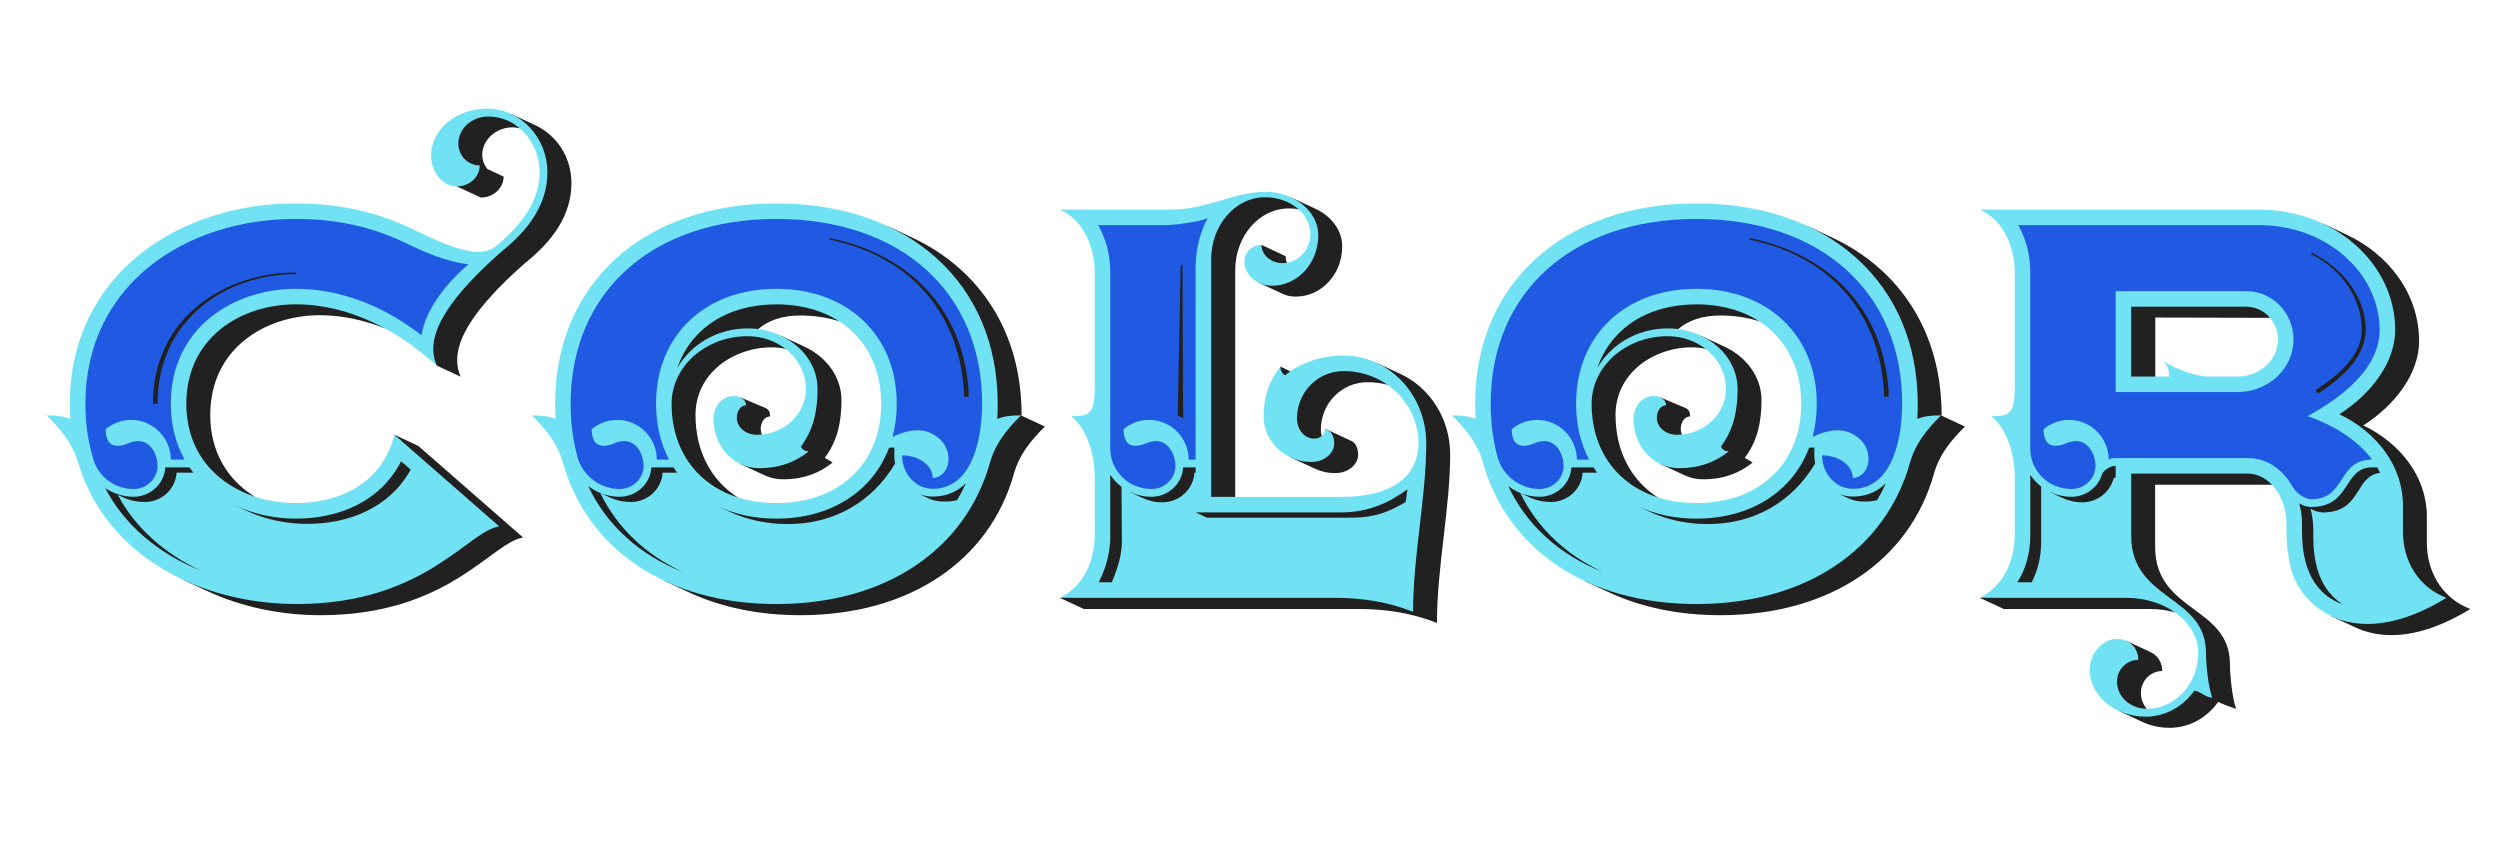
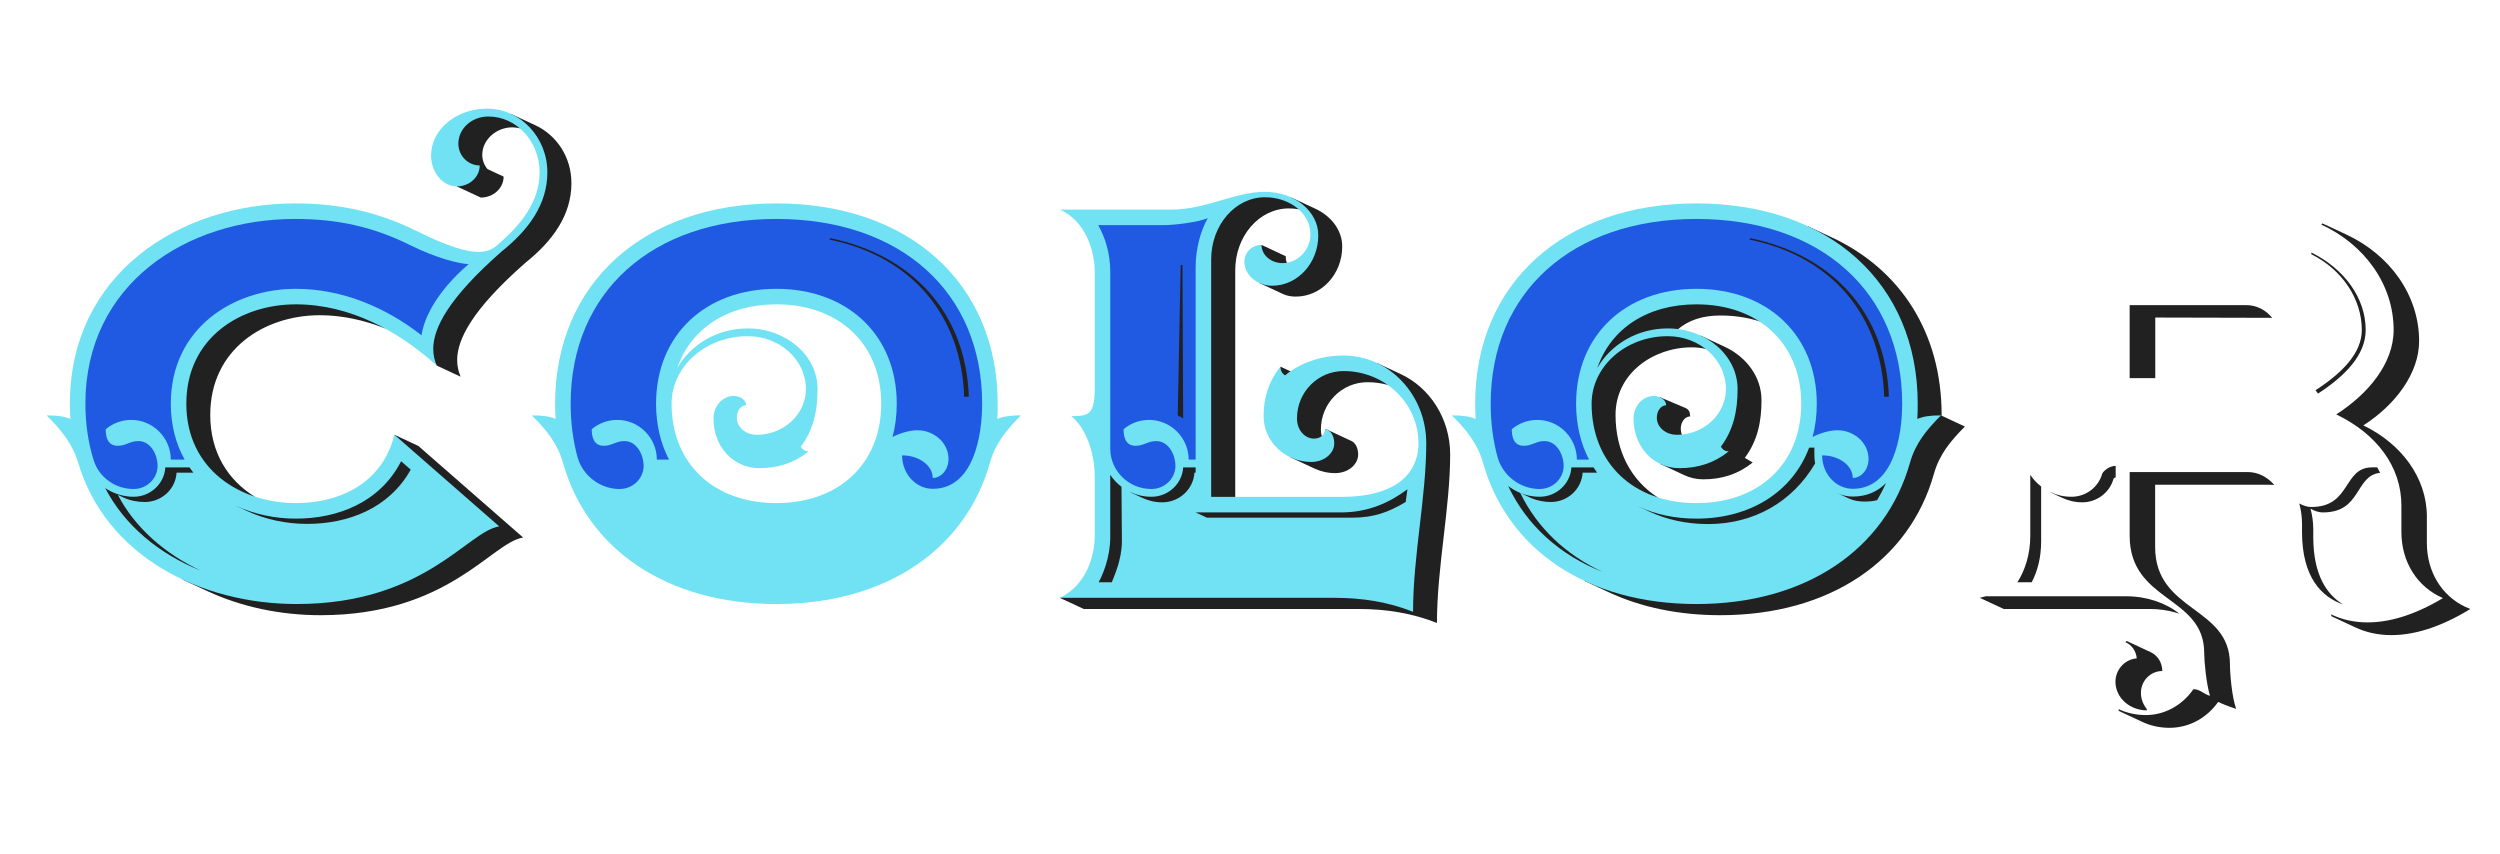
<svg xmlns="http://www.w3.org/2000/svg" version="1.1" width="3220" height="1100" id="svg2">
  <defs />
  <g id="Out1">
    <path d="M608.61 96.91l30.81 14.359c27.311 12.73 46.58 40.73 46.58 74.731c0 41 -24.19 74.38 -59.19 102.38c-68.909 60.47 -87.98 98.89 -87.98 125.45c0 8.14 1.79 15.17 4.479 21.37l-30.81 -14.37l-4.48 -6.61 c-1.14 -4.279 -2 -8.859 -2 -14.75c0 -27.609 19.98 -66.47 88.981 -127.47v0c35 -28 58 -59.69 58 -100c0 -34.07 -20.13 -63.08 -48.54 -74.64zM538.42 188.09c12.23 -0.02 25.92 -7.8 27.36 -23.07 c-15.12 -1.34 -27.42 -14.119 -27.44 -30.039c0.021 -20.53 18.66 -36.98 40.66 -36.98c17 0 32.22 6.73 44.1 17.76l-3.63 -0.54c-2.189 -0.52 -6.47 -1.22 -9.47 -1.22 c-21 0 -38.82 16.08 -38.84 35.36c0 7.05 2.55 13.479 6.75 18.42l20.76 9.689c0 14.891 -13.19 26.98 -29.42 26.98l-30.83 -14.36v-2zM445.11 372.67c-26.11 -10.229 -54.11 -16.67 -83.11 -16.67 c-71 0 -141.19 43.38 -141.19 128.38c0 49.17 23.44 84.29 56.96 105.17l2.37 2.83c-51.12 -15.96 -92.14 -56.92 -92.14 -122.38c0 -86.28 71.28 -130 143 -130c43.89 0 84.01 13.52 118.94 33.1zM458 510l30.83 14.36l134.979 118 c-40.67 6.12 -95.859 100.02 -260.979 100.02c-50.92 0 -101.6 -10.44 -146.08 -31.189l-30.81 -14.381l-3.301 -3.77c45.17 21.92 97.101 32.96 149.36 32.96c159.45 0 214.22 -87.39 256.69 -99.12 c-25.921 -22.66 -116.62 -101.93 -129.57 -113.26z " id="Out1-00c100" transform="translate(50,50)" style=" fill:#212121;" />
-     <path d="M336.73 399.33c-5.75 -1.28 -11.75 -1.95 -17.921 -1.95c-49.44 0 -98 33.63 -98 87c0 46.94 20.181 84.311 54.351 106.28l1.859 2.68c-54.85 -16.37 -89.019 -61.75 -89.019 -123.34c0 -49.31 44.97 -89 100 -89 c20.19 0 38.62 7.09 52.39 18.71zM306.8 511.66c-2.24 0.229 -4.8 0.34 -6.8 0.34c-16 0 -28 -10.7 -28 -24c0 -5.56 2.73 -15.7 11.78 -17.78c-0.851 -2.93 -3.431 -5.529 -7.09 -6.989l1.029 -1.761 l33.19 13.99c4.53 2.12 5.899 5.61 5.899 9.92v1c-6.619 0 -12 7.16 -12 16c0 2.561 0.5 5.021 1.44 7.32zM330.56 382.27l30.82 14.351c28.23 13.17 47.43 39.04 47.43 68.76c0 28 -5.149 52.49 -21.529 74.32 l10.2 6c-18.52 14.89 -39.48 21.68 -63.671 21.68c-8.699 0 -16.899 -1.88 -24.29 -5.32l-30.819 -14.369l-1.681 -3.07c7.761 4.12 16.58 6.38 25.98 6.38c22.28 0 41.39 -5.69 58.8 -18.45 c-3.71 -1.41 -5.43 -3.46 -7.74 -7.35c15.41 -20.851 21.94 -42.55 21.94 -74.2c0 -28.99 -18.93 -54.39 -46.86 -67.19zM299.14 375.6c-3.649 -0.399 -7.14 -0.6 -11.14 -0.6 c-38 0 -71.91 20.26 -88.94 49.98c-1.81 -0.83 -1.449 -0.66 -3.619 -1.641c17.609 -51.42 65.449 -83.34 129.56 -83.34c33.64 0 62.7 8.7 85.28 24.34l-4.62 -0.62 c-15.08 -4.81 -31.79 -7.359 -49.851 -7.359c-24.05 0.02 -41.29 6.58 -54.369 17.5zM181.21 696.24c40.88 19.279 89.43 29.77 143.79 29.779c140.36 -0.02 242.08 -69.899 273.14 -180.68 c6.67 -23.55 19.351 -40.149 37.02 -58.28c-15.79 0.45 -23.641 3.431 -27.86 5.44c0.29 -3.49 0.7 -9 0.7 -22.5c0 -105.2 -52.71 -186.19 -140.42 -226.92l1.11 -1.63l30.81 14.38 c88.16 41.11 141.31 122.7 141.31 228.53v1.029l30 13.99c-19 19 -32.98 36.39 -39.92 60.87c-31.34 111.72 -134.08 182.13 -275.08 182.13c-54.109 0 -102.55 -10.38 -143.5 -29.46l-30.81 -14.37z " id="Out1-00o101" transform="translate(675,50)" style=" fill:#212121;" />
    <path d="M327.55 328.73l-30.819 -14.351l0.1 -2.17c4.9 2.43 10.59 3.83 16.689 3.84c31.561 -0.02 57.431 -28.1 57.431 -62.99c0 -20.09 -13.74 -37.88 -34.24 -47.17l1.59 -1.47l30.811 14.36 c20.699 9.66 34.659 27.85 34.659 48.66c0 35.859 -26.77 64.56 -59.77 64.56c-6 0 -11.45 -0.93 -16.45 -3.27zM47.89 718h346.11c39.61 0 71.33 6.54 99.019 17.09c0.5 -71.12 16.98 -146.479 16.98 -214.09 c0 -45.77 -26.06 -85.019 -63.18 -102.05l1.43 -1.54l30.81 14.359c37.52 17.5 63.75 57.33 63.75 103.61c0 69 -17 144.66 -17 217c-31.75 -12.58 -65.079 -18 -101 -18.02h-354l-30.81 -14.36zM338.58 429.62 c-2.9 1.979 -5.64 4.08 -8.22 6.29c-3.74 -2.24 -6.181 -4.69 -7.471 -8.72l1.271 -4.96l12.859 6zM336 536.31c8.33 4.271 17.86 6.69 28 6.69c15 0 27.5 -10.21 27.5 -22.09 c0 -7.59 -3.28 -13.96 -8.17 -15.72l-1.83 -2.271c1.23 0 2.44 0.28 3.56 0.811l30.82 14.359c4.89 2.28 8.43 9.13 8.43 17.19c0 13.3 -13.199 24.1 -29.5 24.1 c-9.609 0 -18.68 -2.13 -26.79 -5.91l-30.819 -14.38zM379 513.04c-2.64 2.38 -7 3.96 -12 3.96c-13 0 -23.5 -12.21 -23.5 -28.09c0 -35.08 27.88 -62.98 62 -63c23.24 0.01 44.64 7.8 61.5 20.84l-4.83 -1.08 c-8.229 -2.2 -16.91 -3.39 -25.86 -3.39c-33 0 -60 27 -60 61c0 2.95 0.391 5.739 1.11 8.33zM266 592h-33v-308c0 -45 31.72 -81.94 71.28 -81.94c19.16 0 36.41 7.28 47.55 18.75l-4.28 -1.29 c-4.02 -0.699 -8.18 -1.079 -12.46 -1.079c-38.23 0 -69.09 35.56 -69.09 79.56v294zM332.52 288.45l0.211 2.319l-5.841 0.141c-11.59 0 -27.27 -7.641 -29 -23.41l1.91 -2.09l31.2 14.59 c0 3 0.3 5.76 1.52 8.45z " id="Out1-00l102" transform="translate(1325,50)" style=" fill:#212121;" />
    <path d="M336.73 399.33c-5.75 -1.28 -11.75 -1.95 -17.921 -1.95c-49.44 0 -98 33.63 -98 87c0 46.94 20.181 84.311 54.351 106.28l1.859 2.68c-54.85 -16.37 -89.019 -61.75 -89.019 -123.34c0 -49.31 44.97 -89 100 -89 c20.19 0 38.62 7.09 52.39 18.71zM306.8 511.66c-2.24 0.229 -4.8 0.34 -6.8 0.34c-16 0 -28 -10.7 -28 -24c0 -5.56 2.73 -15.7 11.78 -17.78c-0.851 -2.93 -3.431 -5.529 -7.09 -6.989l1.029 -1.761 l33.19 13.99c4.53 2.12 5.899 5.61 5.899 9.92v1c-6.619 0 -12 7.16 -12 16c0 2.561 0.5 5.021 1.44 7.32zM330.56 382.27l30.82 14.351c28.23 13.17 47.43 39.04 47.43 68.76c0 28 -5.149 52.49 -21.529 74.32 l10.2 6c-18.52 14.89 -39.48 21.68 -63.671 21.68c-8.699 0 -16.899 -1.88 -24.29 -5.32l-30.819 -14.369l-1.681 -3.07c7.761 4.12 16.58 6.38 25.98 6.38c22.28 0 41.39 -5.69 58.8 -18.45 c-3.71 -1.41 -5.43 -3.46 -7.74 -7.35c15.41 -20.851 21.94 -42.55 21.94 -74.2c0 -28.99 -18.93 -54.39 -46.86 -67.19zM299.14 375.6c-3.649 -0.399 -7.14 -0.6 -11.14 -0.6 c-38 0 -71.91 20.26 -88.94 49.98c-1.81 -0.83 -1.449 -0.66 -3.619 -1.641c17.609 -51.42 65.449 -83.34 129.56 -83.34c33.64 0 62.7 8.7 85.28 24.34l-4.62 -0.62 c-15.08 -4.81 -31.79 -7.359 -49.851 -7.359c-24.05 0.02 -41.29 6.58 -54.369 17.5zM181.21 696.24c40.88 19.279 89.43 29.77 143.79 29.779c140.36 -0.02 242.08 -69.899 273.14 -180.68 c6.67 -23.55 19.351 -40.149 37.02 -58.28c-15.79 0.45 -23.641 3.431 -27.86 5.44c0.29 -3.49 0.7 -9 0.7 -22.5c0 -105.2 -52.71 -186.19 -140.42 -226.92l1.11 -1.63l30.81 14.38 c88.16 41.11 141.31 122.7 141.31 228.53v1.029l30 13.99c-19 19 -32.98 36.39 -39.92 60.87c-31.34 111.72 -134.08 182.13 -275.08 182.13c-54.109 0 -102.55 -10.38 -143.5 -29.46l-30.81 -14.37z " id="Out1-00o103" transform="translate(1860,50)" style=" fill:#212121;" />
    <path d="M255.22 864.95c-22.239 -0.01 -40.529 -16.391 -40.529 -36.95c0.01 -14.25 10.68 -28.53 27.43 -30.03c-0.75 -9.13 -6.11 -17.189 -14.59 -20.89l1.529 -1.53l30.82 14.36 c9.33 4.359 15.12 13.63 15.12 24.359c-15.17 0.021 -27.48 12.591 -27.5 28.11c0 7.69 2.75 14.79 7.39 20.561zM492.39 741.26c13.19 6.431 28.87 10.391 46.99 10.4c27.08 -0.021 58.99 -8.55 97.15 -31.3 c-33.12 -14.37 -53.53 -46.341 -53.53 -85.36v-34c0 -50.25 -32.33 -92.54 -83.94 -117.22c40.74 -26.07 73.94 -65.27 73.94 -108.78c-0.01 -58.88 -37.76 -110.18 -93.14 -135.74l1.5 -1.51l30.81 14.37 c55.66 25.95 93.64 77.689 93.66 137.24c-0.021 40.81 -29.74 81.609 -71.86 108.55c48.95 23.59 81.84 67.39 81.84 117.47v34c0 36.3 18.5 67.78 49.78 82.37l6.22 2.61 c-39.48 24.23 -73.43 33.659 -101.619 33.659c-17.721 0 -33.16 -3.739 -46.28 -9.85l-30.82 -14.37zM419.35 574.63c-1.689 -0.16 -3.18 -0.25 -5.54 -0.25l-148 -0.02v80.019c0 84.33 96.33 75.981 96.351 150.98 c0 12.92 2.66 43.01 8 57.67c-11.97 -3.94 -17.98 -6.48 -23.18 -8.98c-14.171 20.25 -36.95 33.37 -62.641 33.391c-12.64 0 -24.53 -2.73 -34.859 -7.561l-30.811 -14.36l0.41 -2.029 c10.15 4.819 21.92 7.51 34.92 7.51c24.45 0 46.97 -12.87 61.12 -33.33c8.52 0 12.54 5.97 21.3 8.58c-4.7 -15.78 -7.42 -44.25 -7.42 -55.25c0 -74 -96 -65.12 -96 -151v-82h152 c13.27 0 25.24 6.3 34.35 16.63zM291.25 738.69c-9.97 -2.78 -20.72 -4.311 -31.94 -4.311l-188.5 -0.02l-30.81 -14.36l7.59 -2h180.91c26.8 0 51.18 8.58 68.5 22.48zM416.69 359.67l-2.881 -0.31l-147.81 -0.36 v78h-33v-94l150 -0.02c13.66 0.01 25.82 6.539 33.69 16.689z " id="Out1-00r104" transform="translate(2510,50)" style=" fill:#212121;" />
  </g>
  <g id="baza">
    <path d="M40 470c0 -167 141 -258 290 -258c55.98 0 105.59 10.31 156.5 35.52c39.54 19.58 63.56 26.98 79.68 26.98c10.07 0 17.051 -2.89 22.82 -7.5c32 -27 56 -57.13 56 -95c0 -39.71 -29.62 -71.94 -66.11 -71.94 c-21.27 0 -38.529 15.65 -38.529 34.931c0 15.51 12.319 28.1 27.5 28.1c0 14.9 -13.181 27 -29.42 27c-18.33 0 -33.21 -18.35 -33.21 -39.72c0 -33.36 32.239 -60.44 71.97 -60.44c42.95 0 77.8 36.77 77.8 82.07 c0 41.16 -24 74 -59 102c-68.9 60.48 -87.981 98.89 -87.981 125.46c0 8.14 1.78 15.16 4.48 21.37c-48.65 -43.7 -111.03 -78.83 -181.5 -78.83c-71 0 -141 43 -141 128s70 128 141 128c56 0 111.33 -25 127 -88l135 118 c-40.68 6.1 -95.87 100 -261 100c-123.39 0 -245.38 -61.3 -281.38 -182.13c-7.32 -24.561 -21.97 -42.36 -40.62 -60.87c14.67 0 22.66 1.46 30.64 4.5c-0.43 -6.37 -0.64 -12.87 -0.64 -19.5z " id="baza-00c100" transform="translate(50,50)" style=" fill:#70E2F3;" />
    <path d="M610 470c0 7 -0.07 13.13 -0.5 19.5c7.98 -3.04 15.5 -4.5 30.5 -4.5c-19 19 -32.99 36.4 -39.92 60.88c-31.35 111.72 -134.08 182.12 -275.08 182.12s-243.59 -70.4 -274.94 -182.12 c-6.93 -24.48 -21.409 -42.37 -40.06 -60.88c14.67 0 22.66 1.46 30.64 4.5c-0.43 -6.37 -0.64 -12.87 -0.64 -19.5c0 -154.8 114 -258 285 -258s285 103 285 258zM197.32 423.99c17.41 -30.351 51.5 -50.99 90.68 -50.99 c49.68 0 90 34.94 90 78c0 28.02 -5.17 52.5 -21.54 74.33c2.38 3.95 5.48 6 10.21 6c-18.51 14.9 -39.49 21.67 -63.67 21.67c-33 0 -59 -27 -59 -64c0 -16.01 11.65 -29 26 -29c8.83 0 16 5.38 16 12 c-6.62 0 -12 7.17 -12 16c0 12 11 22 26 22c34 0 63 -26 63 -59c0 -37.54 -33.6 -68 -75 -68c-54.1 0 -98 38.98 -98 87c0 76.8 54 128 135 128s135 -51.2 135 -128s-54 -128 -135 -128c-63.47 0 -110.35 31.44 -127.68 81.99z " id="baza-00o101" transform="translate(675,50)" style=" fill:#70E2F3;" />
    <path d="M40 720c32.75 -15.49 45 -51.5 45 -80v-76c0 -33 -12.72 -64.16 -30.17 -78c21.89 -0.05 30.17 -1.41 30.17 -36v-150c0 -27.33 -12.14 -65.88 -45 -80h142.83c46.17 0 82.34 -22.93 121.46 -22.93 c37.9 0 68.66 25.08 68.66 55.989c0 35.86 -26.63 64.971 -59.44 64.971c-19.71 0 -35.71 -13.971 -35.71 -31.2c0 -11.82 9.86 -21.42 22 -21.42c0 12.97 12.141 23.5 27.101 23.5c19.83 0 35.93 -16.811 35.93 -37.53 c0 -26.12 -26.22 -47.31 -58.54 -47.31c-38.25 0 -69.29 35.81 -69.29 79.93v306h167c96.17 0 100 -54 100 -69c0 -51.38 -43.23 -93.08 -96.5 -93.08c-33 0 -60 27 -60 61c0 15 10 26 22 26c8 0 14 -5 14 -12c6.62 0 12 8.061 12 18 c0 13.29 -13.22 24.08 -29.5 24.08c-33.95 0 -61.5 -26.47 -61.5 -59.08c0 -24.18 6.77 -45.16 21.67 -63.67c0 4.73 2.05 8.83 6 11.21c18.71 -15.68 45.61 -25.54 75.33 -25.54c58.79 0 106.5 50.66 106.5 113.08 c0 69 -17 144.67 -17 217c-31.75 -12.58 -65.08 -18 -101 -18h-354z " id="baza-00l102" transform="translate(1325,50)" style=" fill:#70E2F3;" />
    <path d="M610 470c0 7 -0.07 13.13 -0.5 19.5c7.98 -3.04 15.5 -4.5 30.5 -4.5c-19 19 -32.99 36.4 -39.92 60.88c-31.35 111.72 -134.08 182.12 -275.08 182.12s-243.59 -70.4 -274.94 -182.12 c-6.93 -24.48 -21.409 -42.37 -40.06 -60.88c14.67 0 22.66 1.46 30.64 4.5c-0.43 -6.37 -0.64 -12.87 -0.64 -19.5c0 -154.8 114 -258 285 -258s285 103 285 258zM197.32 423.99c17.41 -30.351 51.5 -50.99 90.68 -50.99 c49.68 0 90 34.94 90 78c0 28.02 -5.17 52.5 -21.54 74.33c2.38 3.95 5.48 6 10.21 6c-18.51 14.9 -39.49 21.67 -63.67 21.67c-33 0 -59 -27 -59 -64c0 -16.01 11.65 -29 26 -29c8.83 0 16 5.38 16 12 c-6.62 0 -12 7.17 -12 16c0 12 11 22 26 22c34 0 63 -26 63 -59c0 -37.54 -33.6 -68 -75 -68c-54.1 0 -98 38.98 -98 87c0 76.8 54 128 135 128s135 -51.2 135 -128s-54 -128 -135 -128c-63.47 0 -110.35 31.44 -127.68 81.99z " id="baza-00o103" transform="translate(1860,50)" style=" fill:#70E2F3;" />
-     <path d="M40 720c32.75 -16.49 45 -51.5 45 -80v-76.51c-0.13 -32.81 -12.81 -63.721 -30.17 -77.49c21.75 -0.05 30.07 -1.4 30.17 -35.35v-150.65c0 -27.33 -12.14 -65.88 -45 -80h360c96.6 0 175 69.44 175 155 c0 40.8 -29.72 81.59 -71.84 108.53c48.94 23.6 81.84 67.39 81.84 117.47v34c0 38.66 20.96 71.84 56 85c-39.49 24.22 -73.44 33.65 -101.62 33.65c-56.75 0 -90.14 -38.2 -98.439 -70.65 c-3.841 -14.99 -5.94 -30.62 -5.94 -48v-10c0 -35.88 -22.4 -65 -50 -65h-150v80c0 84.33 96.33 76 96.33 151c0 12.91 2.67 43 8 57.67c-8 0 -16.33 -9 -23.16 -9c-14.17 20.25 -36.96 33.4 -62.64 33.4 c-39.73 0 -71.971 -27.08 -71.971 -60.44c0 -21.37 16.881 -39.72 35.21 -39.72c16.24 0 27.421 12.1 27.421 27c-15.181 0 -27.5 12.59 -27.5 28.1c0 19.28 17.26 34.931 38.529 34.931c36.49 0 66.11 -32.23 66.11 -71.94 c0 -39.19 -41.59 -71 -92.83 -71h-188.5zM235 435h49c0 -6.25 -1.31 -13.22 -7.5 -20c16.75 11 42 20 60 20h35.5c28.15 0 52 -20.95 52 -48c0 -23.18 -18.37 -42 -41 -42h-148v90z " id="baza-00r104" transform="translate(2510,50)" style=" fill:#70E2F3;" />
  </g>
  <g id="InT6">
    <path d="M331 322c-80.01 0 -161 50.18 -161 148c0 27.89 6.59 51.91 17.86 72h-17.86c0 -28 -22.85 -51.17 -51 -51.17c-12.51 0 -23.97 4.51 -32.85 12c0 9.689 2.35 21.34 15.479 21.34c10.57 0 15.87 -6.07 26.44 -6.07 c17.01 0 24.93 19.051 24.93 31.73c0 16.56 -13.89 30 -31 30c-24.02 0 -44.6 -15.46 -51.31 -36.91c-6.921 -22.11 -10.69 -46.42 -10.69 -72.92c0 -153.98 129.76 -238 270 -238c53.56 0 99.43 9.57 147.63 33.44 c33.45 16.56 61.4 23.869 75.87 24.779c-42.74 36.94 -57.55 70.82 -60.58 91.62c-45.16 -35.25 -101.22 -59.84 -161.92 -59.84z " id="InT6-00c100" transform="translate(50,50)" style=" fill:#205AE3;" />
    <path d="M590 470c0 42.08 -11.43 109.58 -63.65 109.58c-21.77 0 -39.449 -19.3 -39.449 -43.08c21.77 0 39.449 13.03 39.449 29.08c11.221 0 20.33 -10.94 20.33 -24.42c0 -21.26 -19.149 -36.99 -40.01 -36.99 c-10.65 0 -23.71 4.17 -32.1 8.69c3.56 -13.32 5.43 -27.66 5.43 -42.86c0 -88.8 -63.85 -148 -155 -148s-155 59.2 -155 148c0 27.02 5.91 51.3 16.7 72h-15.7c0 -28 -22.85 -51.17 -51 -51.17 c-12.51 0 -23.97 4.51 -32.85 12c0 9.689 2.35 21.34 15.479 21.34c10.57 0 15.87 -6.07 26.44 -6.07c17.01 0 24.93 19.051 24.93 31.73c0 16.56 -13.89 30 -31 30c-25.59 0 -47.88 -17.89 -54.21 -41.23 c-5.78 -21.3 -8.79 -44.23 -8.79 -68.6c0 -143.92 105 -238 265 -238s265 94.08 265 238z " id="InT6-00o101" transform="translate(675,50)" style=" fill:#205AE3;" />
    <path d="M105 527.83v-227.83c0 -24 -6.66 -44.34 -15.49 -60h83.721c14.27 0 44.09 -3.67 57.409 -9c-8.97 15.56 -15.64 39 -15.64 63v248h-9c0 -28 -22.85 -51.17 -51 -51.17c-12.51 0 -23.97 4.51 -32.85 12 c0 9.689 2.35 21.34 15.479 21.34c10.57 0 15.87 -6.07 26.44 -6.07c17.01 0 24.93 19.051 24.93 31.73c0 16.56 -13.89 30 -31 30c-29.26 0 -53 -23.3 -53 -52z " id="InT6-00l102" transform="translate(1325,50)" style=" fill:#205AE3;" />
    <path d="M590 470c0 42.08 -11.43 109.58 -63.65 109.58c-21.77 0 -39.449 -19.3 -39.449 -43.08c21.77 0 39.449 13.03 39.449 29.08c11.221 0 20.33 -10.94 20.33 -24.42c0 -21.26 -19.149 -36.99 -40.01 -36.99 c-10.65 0 -23.71 4.17 -32.1 8.69c3.56 -13.32 5.43 -27.66 5.43 -42.86c0 -88.8 -63.85 -148 -155 -148s-155 59.2 -155 148c0 27.02 5.91 51.3 16.7 72h-15.7c0 -28 -22.85 -51.17 -51 -51.17 c-12.51 0 -23.97 4.51 -32.85 12c0 9.689 2.35 21.34 15.479 21.34c10.57 0 15.87 -6.07 26.44 -6.07c17.01 0 24.93 19.051 24.93 31.73c0 16.56 -13.89 30 -31 30c-25.59 0 -47.88 -17.89 -54.21 -41.23 c-5.78 -21.3 -8.79 -44.23 -8.79 -68.6c0 -143.92 105 -238 265 -238s265 94.08 265 238z " id="InT6-00o103" transform="translate(1860,50)" style=" fill:#205AE3;" />
-     <path d="M545.29 541.97c-45.29 0 -33 51.03 -78.29 51.03c-8.1 0 -19.38 -7.52 -24.57 -16.7c-11.949 -21.17 -31.89 -36.3 -57.43 -36.3h-170c-4.5 0 -7.38 0.86 -9 2c0 -28 -22.85 -51.17 -51 -51.17 c-12.51 0 -23.97 4.51 -32.85 12c0 9.689 2.35 21.34 15.479 21.34c10.57 0 15.87 -6.07 26.44 -6.07c17.01 0 24.93 19.051 24.93 31.73c0 16.56 -13.89 30 -31 30c-29.26 0 -53 -22.83 -53 -51.83v-228 c0 -24 -6.66 -44.34 -15.49 -60h310.49c87.31 0 155 62.38 155 135c0 58.52 -68.36 97.35 -92.79 110.98c14.23 4.8 57.44 21.39 83.08 55.989zM372 455c37.83 0 72 -28.5 72 -68c0 -33.88 -26.89 -62 -61 -62h-168v130h157z " id="InT6-00r104" transform="translate(2510,50)" style=" fill:#205AE3;" />
  </g>
  <g id="InT7">
-     <path d="M153 470h-6c0 -111.89 93.67 -169 184 -169v2c-88.81 0 -178 57.65 -178 167z " id="InT7-00c100" transform="translate(50,50)" style=" fill:#212121;" />
    <path d="M566.85 461.07c-3.5 -104.181 -66.689 -180.58 -173.35 -202.45l0.4 -1.96c108.13 22.17 175.399 98.42 178.949 204.27z " id="InT7-00o101" transform="translate(675,50)" style=" fill:#212121;" />
    <path d="M198 291l0.92 197.92l-7.01 -4.01l3.82 -193.41z " id="InT7-00l102" transform="translate(1325,50)" style=" fill:#212121;" />
    <path d="M566.85 461.07c-3.5 -104.181 -66.689 -180.58 -173.35 -202.45l0.4 -1.96c108.13 22.17 175.399 98.42 178.949 204.27z " id="InT7-00o103" transform="translate(1860,50)" style=" fill:#212121;" />
    <path d="M472.41 452.61c34.51 -22.46 59.59 -47.721 59.59 -77.61c0 -39.56 -24.71 -77.46 -65.39 -97.75l0.89 -1.79c41.83 20.86 69.5 58.21 69.5 99.54c0 32.32 -26.58 59.28 -61.41 81.96z " id="InT7-00r104" transform="translate(2510,50)" style=" fill:#212121;" />
  </g>
  <g id="InB1">
    <path d="M479 554.88c-27.91 50.14 -80.79 69.89 -133.5 69.89c-26.8 0 -53.739 -5.646 -77.68 -16.77l-14.54 -6.76l0.06 -0.04c23.94 11.17 50.851 16.8 77.66 16.8c54.09 0 108.36 -20.79 135.64 -73.89zM199.02 558.77 l-21.579 -0.02c-1.28 21.3 -19.36 37.84 -40.94 37.84c-9.78 0 -19.17 -1.939 -27.51 -5.82l-7.19 -3.35c22.04 42.29 60.63 76.03 107.05 97.69c-54.68 -21.841 -98.519 -58.721 -123.33 -106.49 c8.971 6.17 21.94 11.21 36.48 11.21c21.58 0 39.64 -16.54 40.94 -37.83h31.13c1.62 2.36 3.199 4.53 4.949 6.77z " id="InB1-00c100" transform="translate(50,50)" style=" fill:#212121;" />
-     <path d="M137.5 596.59c-8.78 0 -17.2 -1.74 -24.92 -4.899l-13.94 -6.53l-0.01 -0.01c7.561 3.02 15.8 4.68 24.37 4.68c21.58 0 39.64 -16.54 40.94 -37.83h28.529c1.46 2.3 3 4.58 4.59 6.77 l-18.619 -0.02c-1.28 21.3 -19.36 37.84 -40.94 37.84zM98.08 584.92c21.92 44.98 58.49 79.54 106.29 101.82c-55.84 -22 -97.94 -60.25 -121.87 -110.82c4.73 3.66 9.97 6.7 15.58 9zM340 625 c-28 0 -53.28 -5.76 -74.94 -15.77l-14.529 -6.711l0.029 -0.06c21.62 10.08 46.77 15.54 74.44 15.54c70.03 0 123.95 -34.95 145.17 -91.41l6.73 -0.09v10c0 3.55 0.34 7.04 0.97 10.41 c-29.45 50.109 -79.46 78.09 -137.87 78.09zM541 596c-7 0 -13.84 -1.22 -19.84 -4.02l-14.521 -6.75h0.011c6 2.789 12.64 4.35 19.699 4.35c18.23 0 32.24 -6.69 42.881 -17.41 c-3.44 7.63 -7.25 14.95 -11.49 22.03c-5.181 1.39 -10.74 1.8 -16.74 1.8z " id="InB1-00o101" transform="translate(675,50)" style=" fill:#212121;" />
    <path d="M485.52 596.57c-21.539 12.75 -40.1 20.199 -69.019 20.199l-187 -0.02l-14.5 -6.75h187c35.77 0 62.78 -12.79 85.78 -29.79zM90 700c5 -9 15 -31.6 15 -58v-80.44c3.92 5.971 8.79 11.16 14.5 15.46l0.5 69.981c0 24 -10 45 -13 53 h-17zM130.97 583.84c8.2 3.84 17.37 5.99 27.03 5.99c21.58 0 39.64 -16.54 40.94 -37.83h16.06v6.75h-1.56c-1.28 21.3 -19.44 38.25 -41.44 38.25c-10 0 -18.42 -2.36 -26.61 -6.17l-14.5 -6.76z " id="InB1-00l102" transform="translate(1325,50)" style=" fill:#212121;" />
    <path d="M137.5 596.59c-8.78 0 -17.2 -1.74 -24.92 -4.899l-13.94 -6.53l-0.01 -0.01c7.561 3.02 15.8 4.68 24.37 4.68c21.58 0 39.64 -16.54 40.94 -37.83h28.529c1.46 2.3 3 4.58 4.59 6.77 l-18.619 -0.02c-1.28 21.3 -19.36 37.84 -40.94 37.84zM98.08 584.92c21.92 44.98 58.49 79.54 106.29 101.82c-55.84 -22 -97.94 -60.25 -121.87 -110.82c4.73 3.66 9.97 6.7 15.58 9zM340 625 c-28 0 -53.28 -5.76 -74.94 -15.77l-14.529 -6.711l0.029 -0.06c21.62 10.08 46.77 15.54 74.44 15.54c70.03 0 123.95 -34.95 145.17 -91.41l6.73 -0.09v10c0 3.55 0.34 7.04 0.97 10.41 c-29.45 50.109 -79.46 78.09 -137.87 78.09zM541 596c-7 0 -13.84 -1.22 -19.84 -4.02l-14.521 -6.75h0.011c6 2.789 12.64 4.35 19.699 4.35c18.23 0 32.24 -6.69 42.881 -17.41 c-3.44 7.63 -7.25 14.95 -11.49 22.03c-5.181 1.39 -10.74 1.8 -16.74 1.8z " id="InB1-00o103" transform="translate(1860,50)" style=" fill:#212121;" />
    <path d="M555.6 559.01c-32.869 3.58 -23.56 50.99 -73.6 50.99c-6 0 -11.71 -2.25 -16.06 -4.81c2.34 8.609 3.54 17.609 3.56 26.579v10c0 48.53 17.31 73.99 38.45 86.79c-27.12 -9.38 -52.95 -34.239 -52.95 -93.56v-10 c0 -8.97 -1.23 -17.97 -3.56 -26.57c4.869 2.761 10.229 4.57 15.56 4.57c51.49 0 40.55 -51.03 78.29 -51.03h6.59c1.32 2.28 2.561 4.63 3.72 7.04zM119 576.62v70.38c0 21 -4.56 38.47 -12.18 52.95 l-18.46 0.05c9.97 -15.56 16.64 -36 16.64 -60v-78.44c3.8 5.78 8.51 10.841 14 15.06zM215 565c-1.021 0 -2.583 0.71 -2.89 1.97c-4.811 17.23 -21.11 30.03 -40.11 30.03 c-10 0 -18.52 -2.34 -26.75 -6.18l-14.5 -6.761l-0.02 -0.279c8.27 3.89 17.529 6.05 27.27 6.05c18.74 0 34.8 -12.4 39.61 -29.63c1.087 -2.928 8.873 -10.2 17.39 -10.2v15z " id="InB1-00r104" transform="translate(2510,50)" style=" fill:#212121;" />
  </g>
</svg>